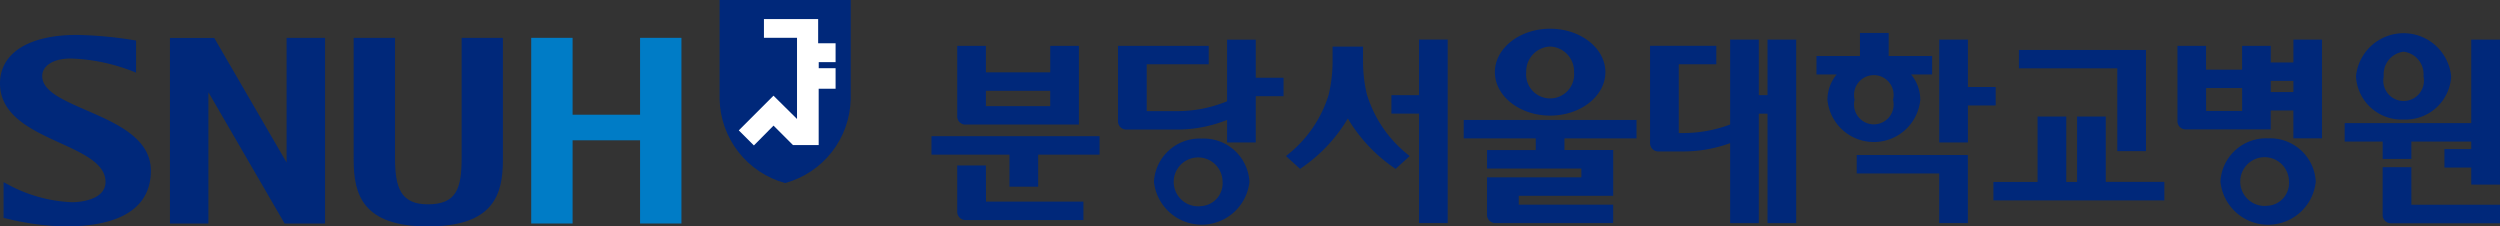
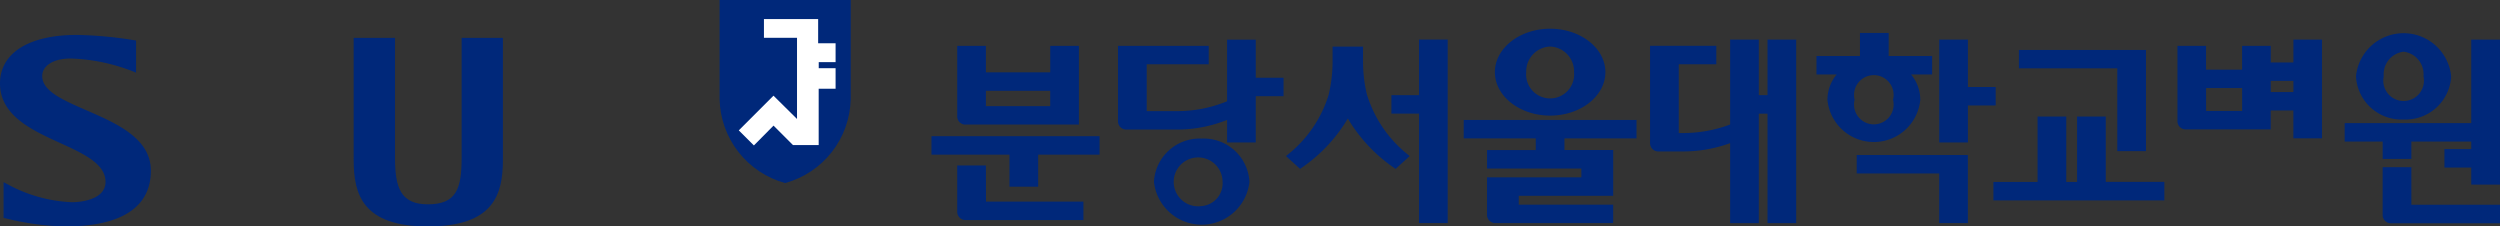
<svg xmlns="http://www.w3.org/2000/svg" id="그룹_3558" data-name="그룹 3558" width="187.32" height="16.967" viewBox="0 0 187.32 16.967">
  <rect x="0" y="0" width="187.32" height="16.967" fill="#333333" stroke="none" />
  <defs>
    <clipPath id="clip-path">
      <rect id="사각형_1653" data-name="사각형 1653" width="187.32" height="16.966" fill="none" />
    </clipPath>
    <clipPath id="clip-path-2">
      <path id="패스_3440" data-name="패스 3440" d="M103.777,0V7.427a6.671,6.671,0,0,0,4.911,6.29,6.677,6.677,0,0,0,4.914-6.29V0Z" transform="translate(-103.777)" fill="none" />
    </clipPath>
    <radialGradient id="radial-gradient" cx="-0.124" cy="-0.067" r="0.96" gradientTransform="matrix(1.396, 0, 0, -1, 2.173, 2.474)" gradientUnits="objectBoundingBox">
      <stop offset="0" stop-color="#69b5e6" />
      <stop offset="0.074" stop-color="#49a3dc" />
      <stop offset="0.209" stop-color="#1487cc" />
      <stop offset="0.275" stop-color="#007cc6" />
      <stop offset="1" stop-color="#00287a" />
    </radialGradient>
  </defs>
  <path id="패스_3420" data-name="패스 3420" d="M134.333,19.638v1.384h5.845v2.4h2.15v-2.4h4.6V19.638Z" transform="translate(-64.54 -9.435)" fill="#00287a" />
  <g id="그룹_3553" data-name="그룹 3553" transform="translate(0 0)">
    <g id="그룹_3552" data-name="그룹 3552" clip-path="url(#clip-path)">
      <path id="패스_3421" data-name="패스 3421" d="M140.2,23.867h-2.149v3.489a.616.616,0,0,0,.629.6h8.826V26.574h-7.3Z" transform="translate(-66.327 -11.467)" fill="#00287a" />
      <path id="패스_3422" data-name="패스 3422" d="M170,19.987a3.428,3.428,0,0,0-3.577,3.243,3.6,3.6,0,0,0,7.157,0A3.429,3.429,0,0,0,170,19.987m0,5.055a1.831,1.831,0,1,1,1.565-1.812A1.706,1.706,0,0,1,170,25.042" transform="translate(-79.96 -9.603)" fill="#00287a" />
      <path id="패스_3423" data-name="패스 3423" d="M138.681,12.512l8.487,0V6.617H145.02V8.6H140.2V6.617h-2.149v5.3a.615.615,0,0,0,.628.6M140.2,9.984h4.818v1.145H140.2Z" transform="translate(-66.328 -3.179)" fill="#00287a" />
      <path id="패스_3424" data-name="패스 3424" d="M171.556,5.721h-2.15v4.615a9.8,9.8,0,0,1-3.872.739h-2.149V7.566h4.647V6.187h-6.8l0,5.669a.618.618,0,0,0,.631.6l3.682,0a10.061,10.061,0,0,0,3.861-.722v1.689h2.15V9.955h2.082V8.574h-2.082Z" transform="translate(-77.464 -2.749)" fill="#00287a" />
      <path id="패스_3425" data-name="패스 3425" d="M322.721,5.714V7.426h-1.7V6.18h-2.145V7.966h-2.7V6.18h-2.144v5.661a.615.615,0,0,0,.633.6l6.353,0V11.024h1.7v2.084h2.146V5.714h-2.146Zm-3.842,5.343h-2.7V9.343h2.7Zm3.842-1.412h-1.7v-.84h1.7Z" transform="translate(-150.88 -2.745)" fill="#00287a" />
-       <path id="패스_3426" data-name="패스 3426" d="M323.8,19.952a3.423,3.423,0,0,0-3.573,3.238,3.589,3.589,0,0,0,7.143,0,3.423,3.423,0,0,0-3.57-3.238m0,5.045a1.826,1.826,0,1,1,1.562-1.806A1.7,1.7,0,0,1,323.8,25" transform="translate(-153.854 -9.586)" fill="#00287a" />
      <path id="패스_3427" data-name="패스 3427" d="M202.734,5.707V9.872h-2.067v1.383h2.067v8.2h2.151V5.707Z" transform="translate(-96.411 -2.742)" fill="#00287a" />
      <path id="패스_3428" data-name="패스 3428" d="M283.9,9.263h-2.08V5.708h-2.15v7.707h2.15v-2.77h2.08Z" transform="translate(-134.367 -2.742)" fill="#00287a" />
      <path id="패스_3429" data-name="패스 3429" d="M298.536,14.78h2.149V7.2h-9.521V8.58h7.371Z" transform="translate(-139.891 -3.458)" fill="#00287a" />
      <path id="패스_3430" data-name="패스 3430" d="M295.9,16.807h-2.15v4.9h-.81v-4.9h-2.15v4.9h-3.309v1.384h12.809V21.7H295.9Z" transform="translate(-138.119 -8.075)" fill="#00287a" />
      <path id="패스_3431" data-name="패스 3431" d="M267.772,22.355v1.382h6.18v3.719h2.15v-5.1Z" transform="translate(-128.652 -10.741)" fill="#00287a" />
      <path id="패스_3432" data-name="패스 3432" d="M269.748,9.756a2.971,2.971,0,0,0-.693-1.894h1.58V6.481H267.38V4.753h-2.152V6.481H261.97v1.38h1.514a2.972,2.972,0,0,0-.694,1.894,3.494,3.494,0,0,0,6.958,0m-4.921,0a1.483,1.483,0,1,1,2.878,0,1.484,1.484,0,1,1-2.878,0" transform="translate(-125.864 -2.284)" fill="#00287a" />
      <path id="패스_3433" data-name="패스 3433" d="M191.532,10.354v0a10.655,10.655,0,0,1-.3-2.439V6.719h-2.283V7.913a10.7,10.7,0,0,1-.3,2.439,9.172,9.172,0,0,1-3.118,4.508l-.073.063,1.056.96.055-.04a11.759,11.759,0,0,0,3.524-3.734,11.784,11.784,0,0,0,3.521,3.734l.057.04,1.055-.96-.072-.063a9.191,9.191,0,0,1-3.116-4.507" transform="translate(-89.102 -3.228)" fill="#00287a" />
      <path id="패스_3434" data-name="패스 3434" d="M246.768,5.707V9.871h-.652V5.707h-2.149V12.07a10.035,10.035,0,0,1-3.631.641h-.217V7.555h2.813V6.174h-4.964V13.49a.615.615,0,0,0,.63.6h1.75a10.317,10.317,0,0,0,3.619-.622v5.991h2.149v-8.2h.652v8.2h2.149V5.707Z" transform="translate(-114.332 -2.742)" fill="#00287a" />
      <path id="패스_3435" data-name="패스 3435" d="M211.091,17.3v1.384h5.4v.871h-3.652v1.384h7.069V21.6h-7.069v2.828a.616.616,0,0,0,.627.6h8.825V23.645h-7.076v-.662h7.078v-3.43h-3.653v-.871h5.4V17.3Z" transform="translate(-101.419 -8.312)" fill="#00287a" />
      <path id="패스_3436" data-name="패스 3436" d="M219.729,10.654c2.283,0,4.139-1.465,4.139-3.257s-1.856-3.253-4.139-3.253-4.142,1.461-4.142,3.253,1.858,3.257,4.142,3.257m0-5.174a1.86,1.86,0,0,1,1.79,1.917,1.8,1.8,0,1,1-3.584,0,1.865,1.865,0,0,1,1.794-1.917" transform="translate(-103.579 -1.992)" fill="#00287a" />
      <path id="패스_3437" data-name="패스 3437" d="M347.629,5.714V11.97h-9.486v1.382h2.847v1.3h2.15v-1.3h4.489v.562h-2.01V15.3h2.01v1.277h2.152V5.714Z" transform="translate(-162.462 -2.745)" fill="#00287a" />
      <path id="패스_3438" data-name="패스 3438" d="M345.771,24.117H343.62v3.6a.617.617,0,0,0,.631.6h8.162V26.929h-6.641Z" transform="translate(-165.093 -11.587)" fill="#00287a" />
      <path id="패스_3439" data-name="패스 3439" d="M343.336,11.256a3.416,3.416,0,0,0,3.571-3.232,3.583,3.583,0,0,0-7.132,0,3.415,3.415,0,0,0,3.561,3.232m.005-5.08a1.7,1.7,0,0,1,1.491,1.848,1.523,1.523,0,1,1-2.977,0,1.7,1.7,0,0,1,1.486-1.848" transform="translate(-163.246 -2.302)" fill="#00287a" />
    </g>
  </g>
  <g id="그룹_3555" data-name="그룹 3555" transform="translate(53.917)">
    <g id="그룹_3554" data-name="그룹 3554" clip-path="url(#clip-path-2)">
      <rect id="사각형_1654" data-name="사각형 1654" width="9.826" height="13.717" transform="translate(0 0)" fill="url(#radial-gradient)" />
    </g>
  </g>
  <g id="그룹_3557" data-name="그룹 3557" transform="translate(0 0)">
    <g id="그룹_3556" data-name="그룹 3556" clip-path="url(#clip-path)">
      <path id="패스_3441" data-name="패스 3441" d="M107.679,12.22l1.471-1.486,1.457,1.458h1.926V7.97H113.8V6.432h-1.263V5.977H113.8V4.562h-1.307V2.752h-4.061v1.4h2.478v6.084l-1.763-1.745-2.6,2.6Z" transform="translate(-51.191 -1.322)" fill="#fff" />
      <path id="패스_3442" data-name="패스 3442" d="M62.091,5.458H59.1v8.994c0,2.308-.391,3.479-2.528,3.479-2.059,0-2.462-1.276-2.462-3.479V5.458h-3.1V14.6c0,2.592.673,4.988,5.558,4.988,4.943,0,5.625-2.4,5.625-4.988V5.458Z" transform="translate(-24.511 -2.622)" fill="#00287a" />
-       <path id="패스_3443" data-name="패스 3443" d="M84.771,19.37h3.1V5.458h-3.1v5.761H79.715V5.458h-3.1V19.37h3.1V13.136h5.056Z" transform="translate(-36.812 -2.623)" fill="#007cc6" />
-       <path id="패스_3444" data-name="패스 3444" d="M33.25,5.458V14.8c-.382-.656-5.423-9.338-5.423-9.338H24.51V19.369h2.882s0-9.1,0-9.835c.382.659,5.709,9.835,5.709,9.835h3.032V5.458H33.25Z" transform="translate(-11.776 -2.622)" fill="#00287a" />
      <path id="패스_3445" data-name="패스 3445" d="M6.474,10.683C4.7,9.912,3.164,9.245,3.164,8.116c0-.784.865-1.321,2.151-1.312a13.939,13.939,0,0,1,4.708.991l.174.072V5.457l-.057-.009a29.591,29.591,0,0,0-4.389-.411C2.151,5.037,0,6.4,0,8.673c0,2.406,2.394,3.5,4.507,4.462,1.747.8,3.4,1.55,3.4,2.913,0,1.464-2.235,1.525-2.49,1.525A10.991,10.991,0,0,1,.45,16.162L.267,16.07v2.677l.214.048a20.023,20.023,0,0,0,4.424.591c4.189,0,6.4-1.444,6.4-4.174,0-2.43-2.568-3.545-4.833-4.529" transform="translate(0 -2.42)" fill="#00287a" />
    </g>
  </g>
</svg>